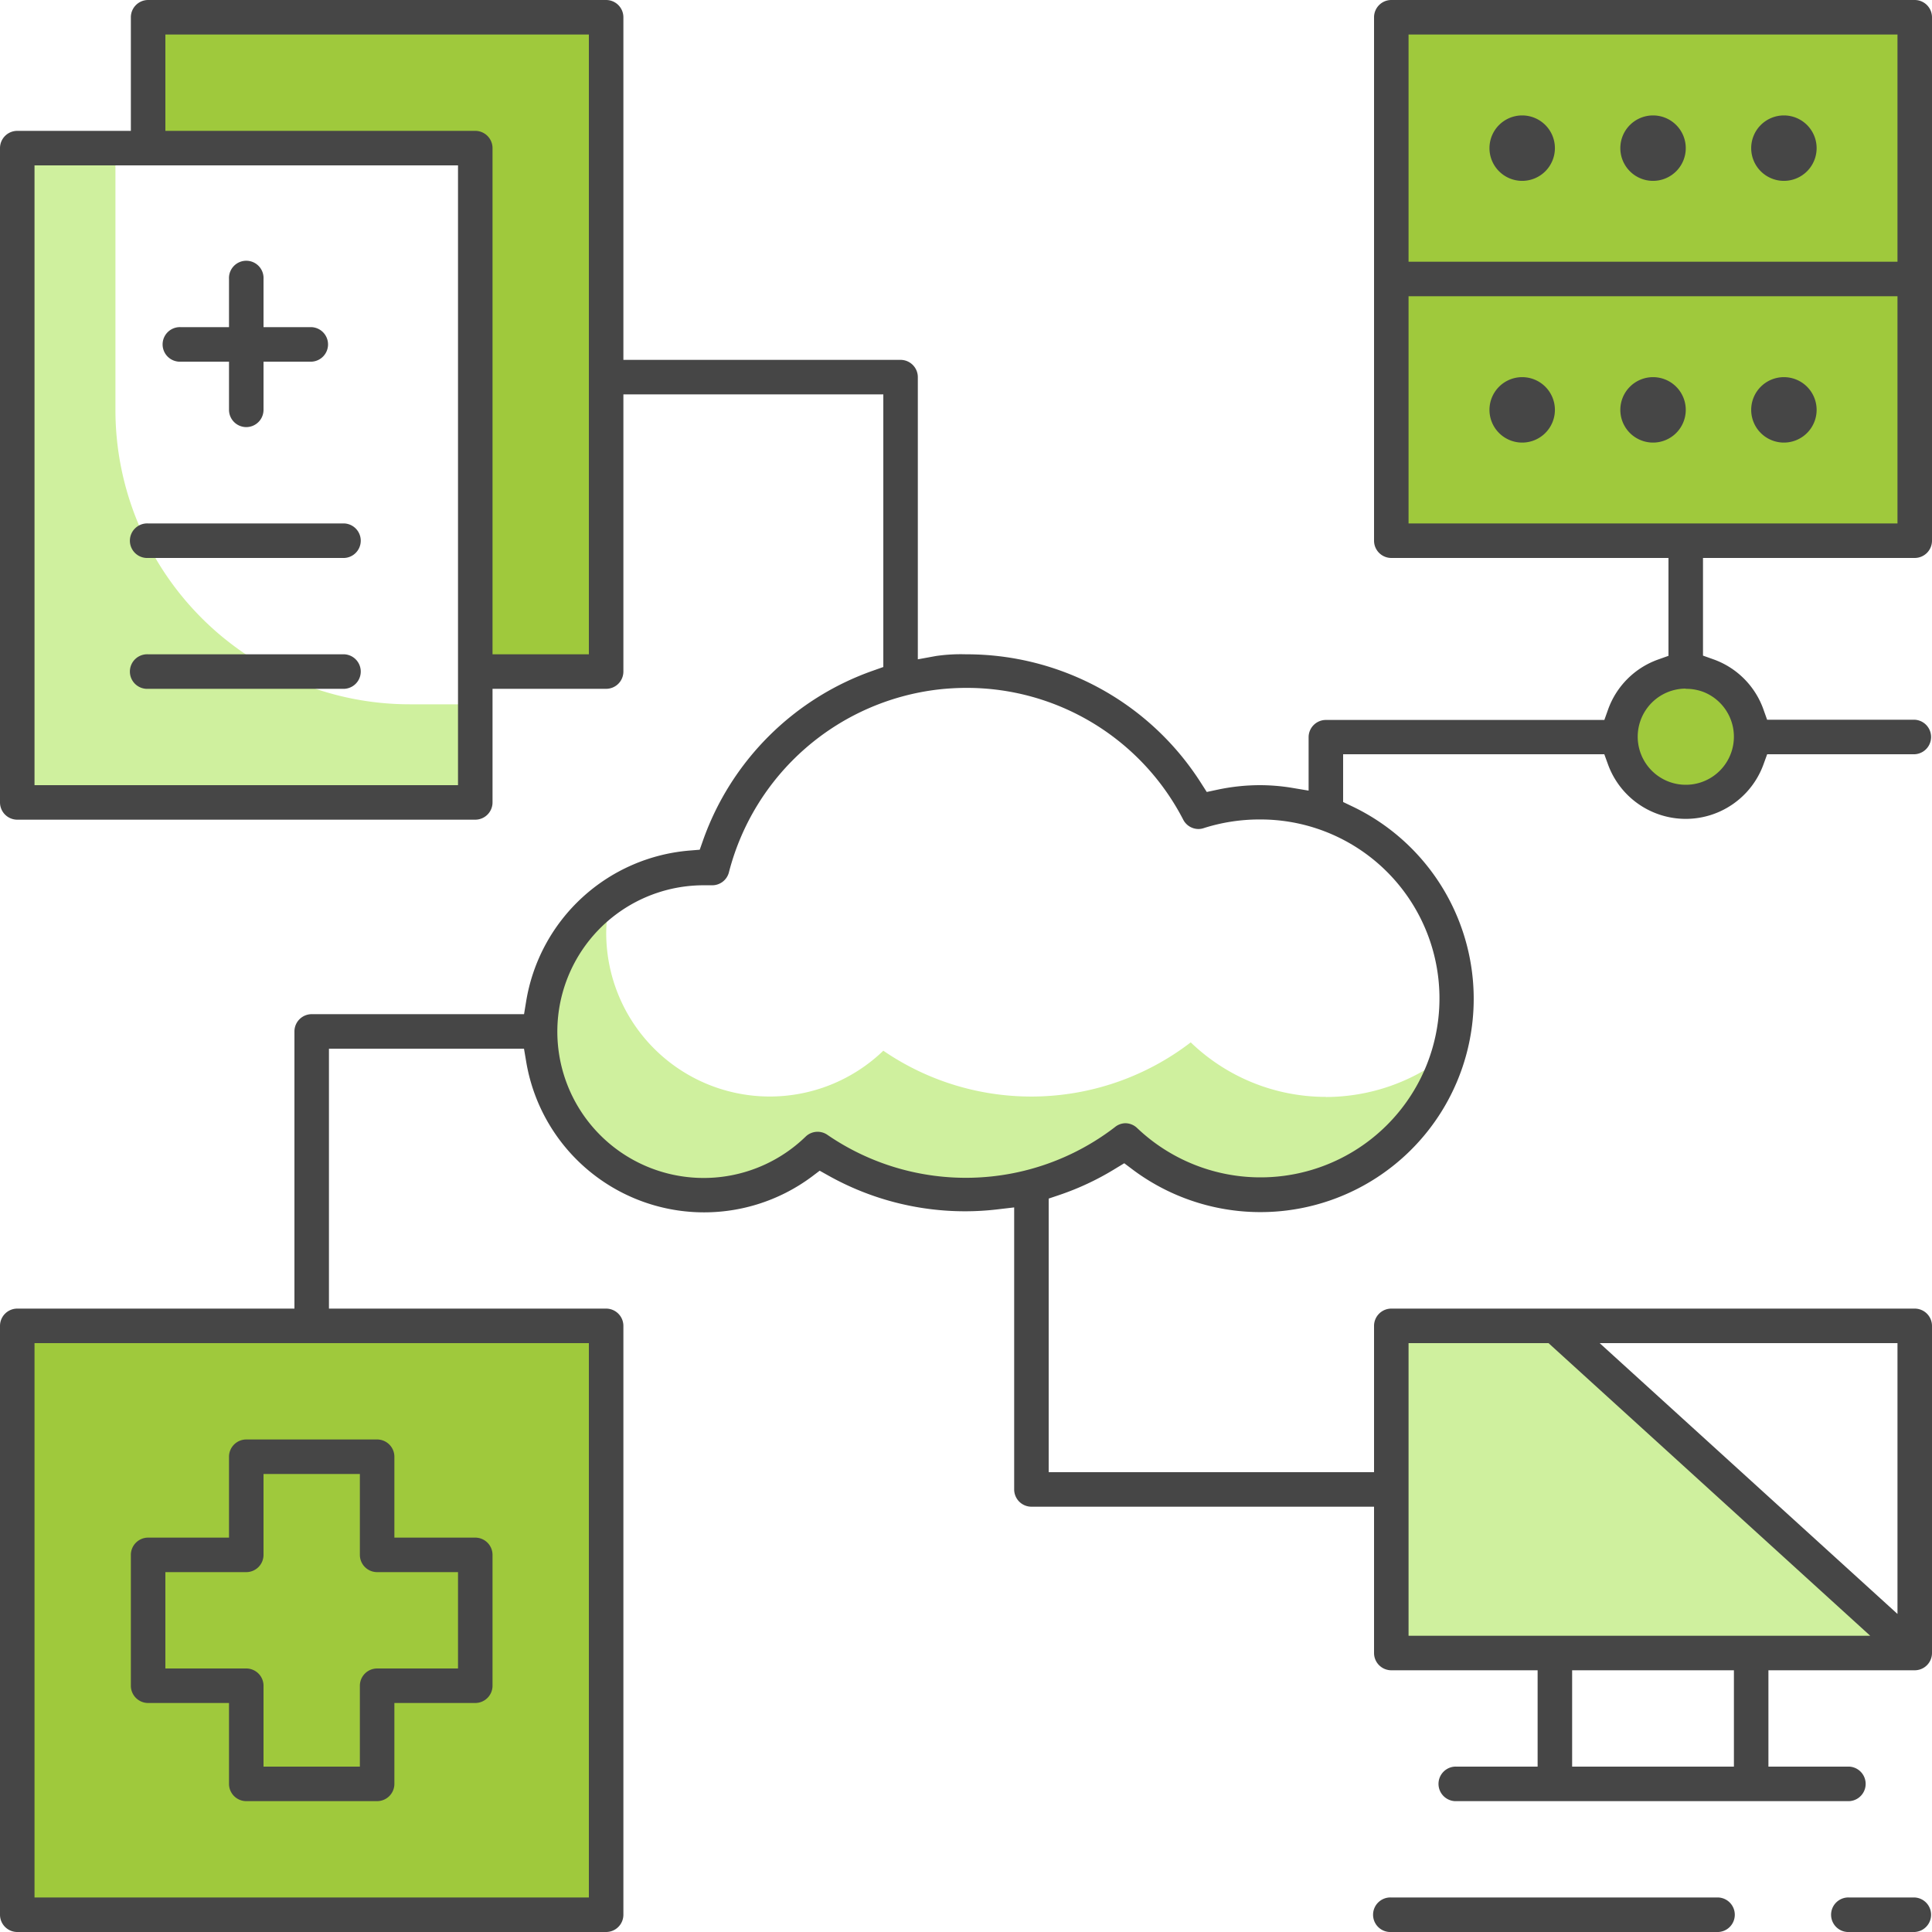
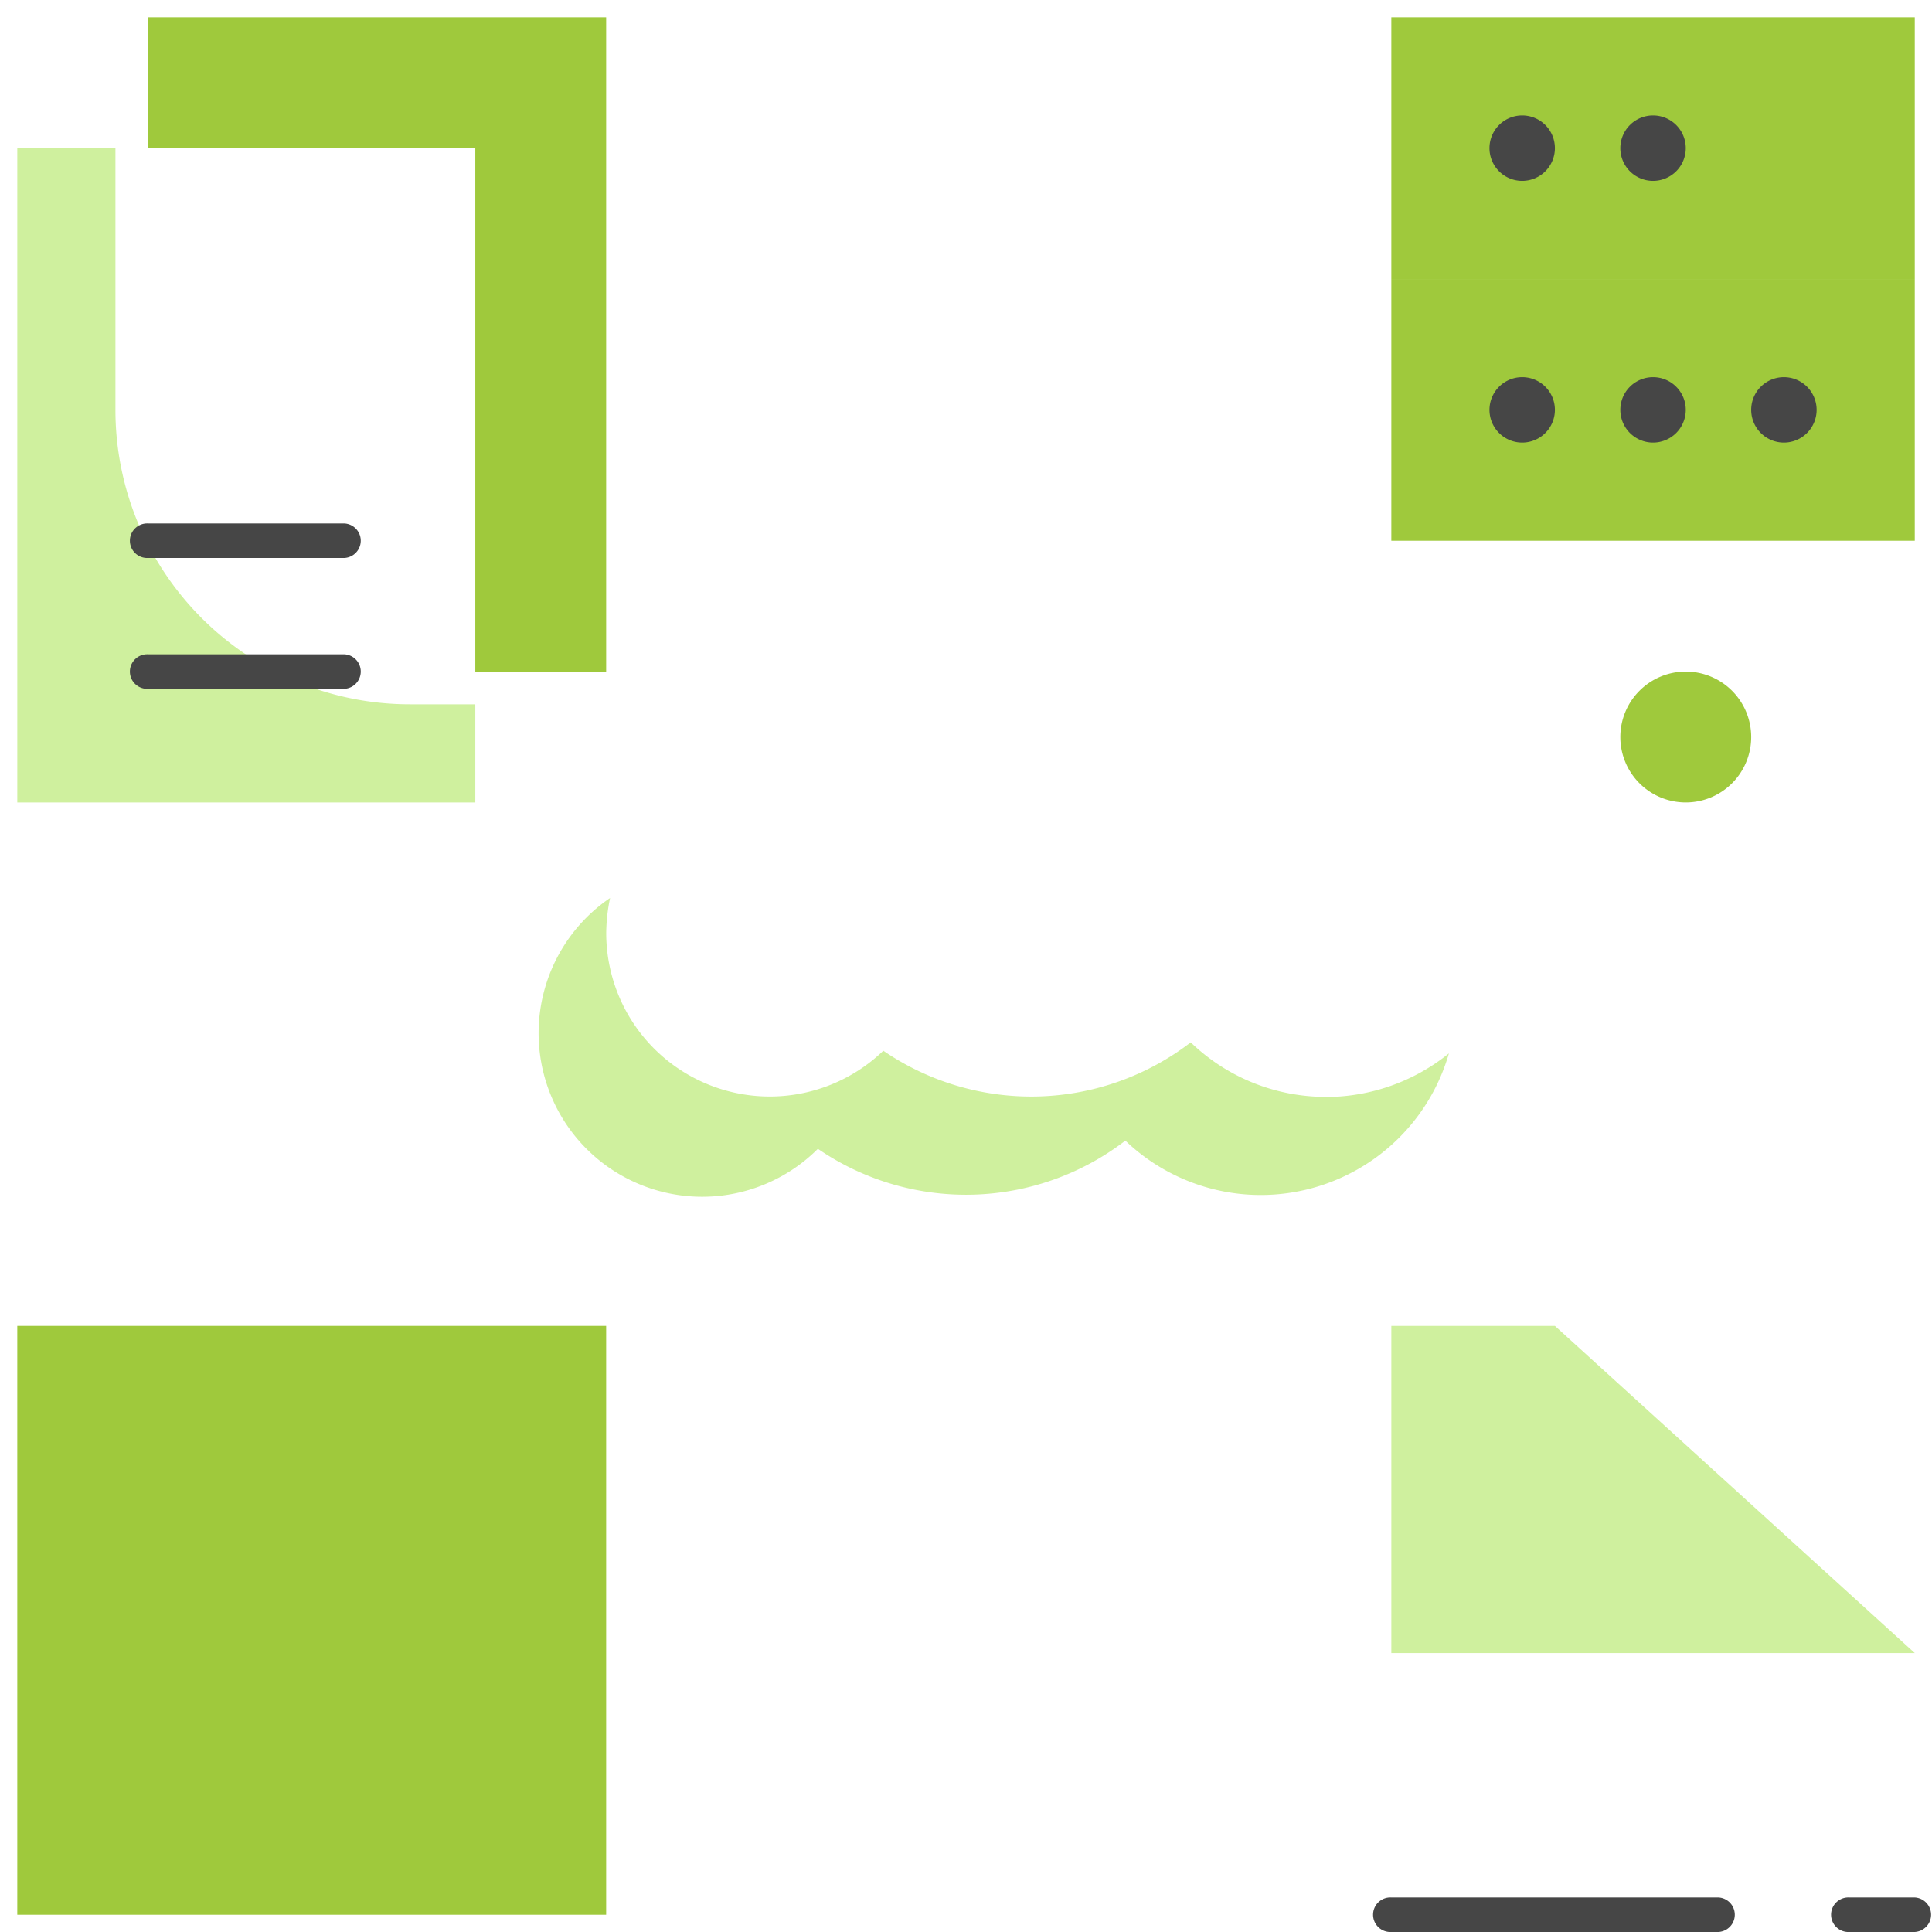
<svg xmlns="http://www.w3.org/2000/svg" viewBox="0 0 354.33 354.33">
  <defs>
    <style>.a{fill:#9fc93c;}.b{fill:#cff09e;}.c{fill:#464646;}</style>
  </defs>
  <title>Asset 4</title>
  <path class="a" d="M27.17,3.17v24h60v96h24V3.17Z" />
  <path class="b" d="M21.17,75.17v-48h-18v120h84v-18h-12a54,54,0,0,1-54-54Z" />
  <path class="b" d="M255.17,243.17v60h96l-66-60Z" />
  <path class="b" d="M243.17,201.17a35.69,35.69,0,0,1-24.79-10A48,48,0,0,1,162,192.7a30,30,0,0,1-50.82-21.53,32.8,32.8,0,0,1,.71-6.48,30,30,0,1,0,38.11,46,48,48,0,0,0,56.39-1.5,35.91,35.91,0,0,0,59.34-16,36,36,0,0,1-22.55,8Z" />
  <rect class="a" x="255.17" y="3.17" width="96" height="48" />
  <rect class="a" x="255.17" y="51.17" width="96" height="48" />
  <path class="a" d="M321.17,135.17a12,12,0,1,1-12-12,12,12,0,0,1,12,12Z" />
  <rect class="a" x="3.17" y="243.17" width="108" height="108" />
  <path class="a" d="M87.17,285.17h-18v-18h-24v18h-18v24h18v18h24v-18h18Z" />
-   <path class="c" d="M45.17,78.33A3.17,3.17,0,0,1,42,75.17V66.33H33.17a3.17,3.17,0,1,1,0-6.33H42V51.17a3.17,3.17,0,1,1,6.33,0V60h8.84a3.17,3.17,0,0,1,0,6.33H48.33v8.84A3.17,3.17,0,0,1,45.17,78.33Z" />
  <path class="c" d="M27.17,102.33a3.17,3.17,0,1,1,0-6.33h36a3.17,3.17,0,0,1,0,6.33Z" />
  <path class="c" d="M27.17,126.33a3.17,3.17,0,1,1,0-6.33h36a3.17,3.17,0,0,1,0,6.33Z" />
  <path class="c" d="M255.17,354.33a3.17,3.17,0,1,1,0-6.33h60a3.17,3.17,0,0,1,0,6.33Z" />
  <path class="c" d="M339.17,354.33a3.17,3.17,0,1,1,0-6.33h12a3.17,3.17,0,0,1,0,6.33Z" />
-   <path class="c" d="M3.17,354.33A3.17,3.17,0,0,1,0,351.17v-108A3.17,3.17,0,0,1,3.17,240H54V189.17A3.17,3.17,0,0,1,57.17,186H96.11l.39-2.37a33.12,33.12,0,0,1,30-27.64l1.83-.15.61-1.73A51,51,0,0,1,160.11,123l1.89-.67v-50H114.33v50.84a3.17,3.17,0,0,1-3.16,3.16H90.33v20.84a3.17,3.17,0,0,1-3.16,3.16h-84A3.17,3.17,0,0,1,0,147.17v-120A3.17,3.17,0,0,1,3.17,24H24V3.17A3.17,3.17,0,0,1,27.17,0h84a3.17,3.17,0,0,1,3.16,3.17V66h50.84a3.17,3.17,0,0,1,3.16,3.17v51.75l3.34-.61a31.52,31.52,0,0,1,5.5-.31,50.94,50.94,0,0,1,43.09,23.59l1.06,1.66,1.92-.41a37.67,37.67,0,0,1,7.93-.84,36.87,36.87,0,0,1,5.55.45L240,145v-9.79a3.17,3.17,0,0,1,3.17-3.17h51.07l.67-1.88a15.15,15.15,0,0,1,9.21-9.21l1.88-.67V102.33H255.17A3.17,3.17,0,0,1,252,99.17v-96A3.17,3.17,0,0,1,255.17,0h96a3.17,3.17,0,0,1,3.16,3.17v96a3.17,3.17,0,0,1-3.16,3.16H312.33v17.91l1.88.67a15.12,15.12,0,0,1,9.21,9.21l.67,1.88h27.08a3.17,3.17,0,0,1,0,6.33H324.1l-.68,1.87a15.17,15.17,0,0,1-28.51,0l-.68-1.87h-47.9v8.76l1.61.77a39.11,39.11,0,1,1-40.21,66.64l-1.54-1.16-1.65,1a50.22,50.22,0,0,1-10.28,4.83l-1.93.65V270H252V243.17a3.17,3.17,0,0,1,3.17-3.17h96a3.17,3.17,0,0,1,3.16,3.17v60a3.17,3.17,0,0,1-3.16,3.16H324.33V324h14.84a3.17,3.17,0,0,1,0,6.33h-72a3.17,3.17,0,1,1,0-6.33H282V306.33H255.17a3.17,3.17,0,0,1-3.17-3.16V276.33H189.17a3.17,3.17,0,0,1-3.17-3.16V221.44l-3.16.37a50.62,50.62,0,0,1-5.9.34,51.26,51.26,0,0,1-25-6.54l-1.61-.9-1.47,1.11A33.08,33.08,0,0,1,96.5,194.69l-.4-2.36H60.33V240h50.84a3.17,3.17,0,0,1,3.16,3.17v108a3.17,3.17,0,0,1-3.16,3.16ZM6.33,348H108V246.33H6.33Zm282-24H318V306.33H288.33Zm-30-24H343l-59-53.67H258.33ZM348,296V246.33H293.38ZM206.38,206a3.17,3.17,0,0,1,2.18.89,32.82,32.82,0,1,0,22.61-56.6H231a33.66,33.66,0,0,0-10.18,1.57,3,3,0,0,1-1,.18,3.15,3.15,0,0,1-2.8-1.68,44.65,44.65,0,0,0-39.79-24.2,46.25,46.25,0,0,0-5.12.29A45.06,45.06,0,0,0,133.68,160a3.16,3.16,0,0,1-3.06,2.36h-1.45a26.84,26.84,0,1,0,18.59,46.09,3.16,3.16,0,0,1,4-.31,44.85,44.85,0,0,0,52.67-1.39A3.13,3.13,0,0,1,206.38,206Zm102.79-79.71a8.82,8.82,0,1,0,3.38.67A8.93,8.93,0,0,0,309.17,126.33ZM6.33,144H84V30.33H6.33Zm24-120H87.17a3.17,3.17,0,0,1,3.16,3.17V120H108V6.33H30.33Zm228,72H348V54.33H258.33Zm0-48H348V6.33H258.33Z" />
  <path class="c" d="M285.17,75.17a6,6,0,1,1-6-6,6,6,0,0,1,6,6Z" />
-   <path class="c" d="M309.17,75.17a6,6,0,1,1-6-6,6,6,0,0,1,6,6Z" />
+   <path class="c" d="M309.17,75.17a6,6,0,1,1-6-6,6,6,0,0,1,6,6" />
  <path class="c" d="M333.17,75.17a6,6,0,1,1-6-6,6,6,0,0,1,6,6Z" />
  <path class="c" d="M285.17,27.17a6,6,0,1,1-6-6,6,6,0,0,1,6,6Z" />
  <path class="c" d="M309.17,27.17a6,6,0,1,1-6-6,6,6,0,0,1,6,6Z" />
-   <path class="c" d="M333.17,27.17a6,6,0,1,1-6-6,6,6,0,0,1,6,6Z" />
-   <path class="c" d="M45.17,330.33A3.17,3.17,0,0,1,42,327.17V312.33H27.17A3.17,3.17,0,0,1,24,309.17v-24A3.17,3.17,0,0,1,27.17,282H42V267.17A3.17,3.17,0,0,1,45.17,264h24a3.17,3.17,0,0,1,3.16,3.17V282H87.17a3.17,3.17,0,0,1,3.16,3.17v24a3.17,3.17,0,0,1-3.16,3.16H72.33v14.84a3.17,3.17,0,0,1-3.16,3.16ZM30.33,306H45.17a3.17,3.17,0,0,1,3.16,3.17V324H66V309.17A3.17,3.17,0,0,1,69.17,306H84V288.33H69.17A3.17,3.17,0,0,1,66,285.17V270.33H48.33v14.84a3.17,3.17,0,0,1-3.16,3.16H30.33Z" />
</svg>